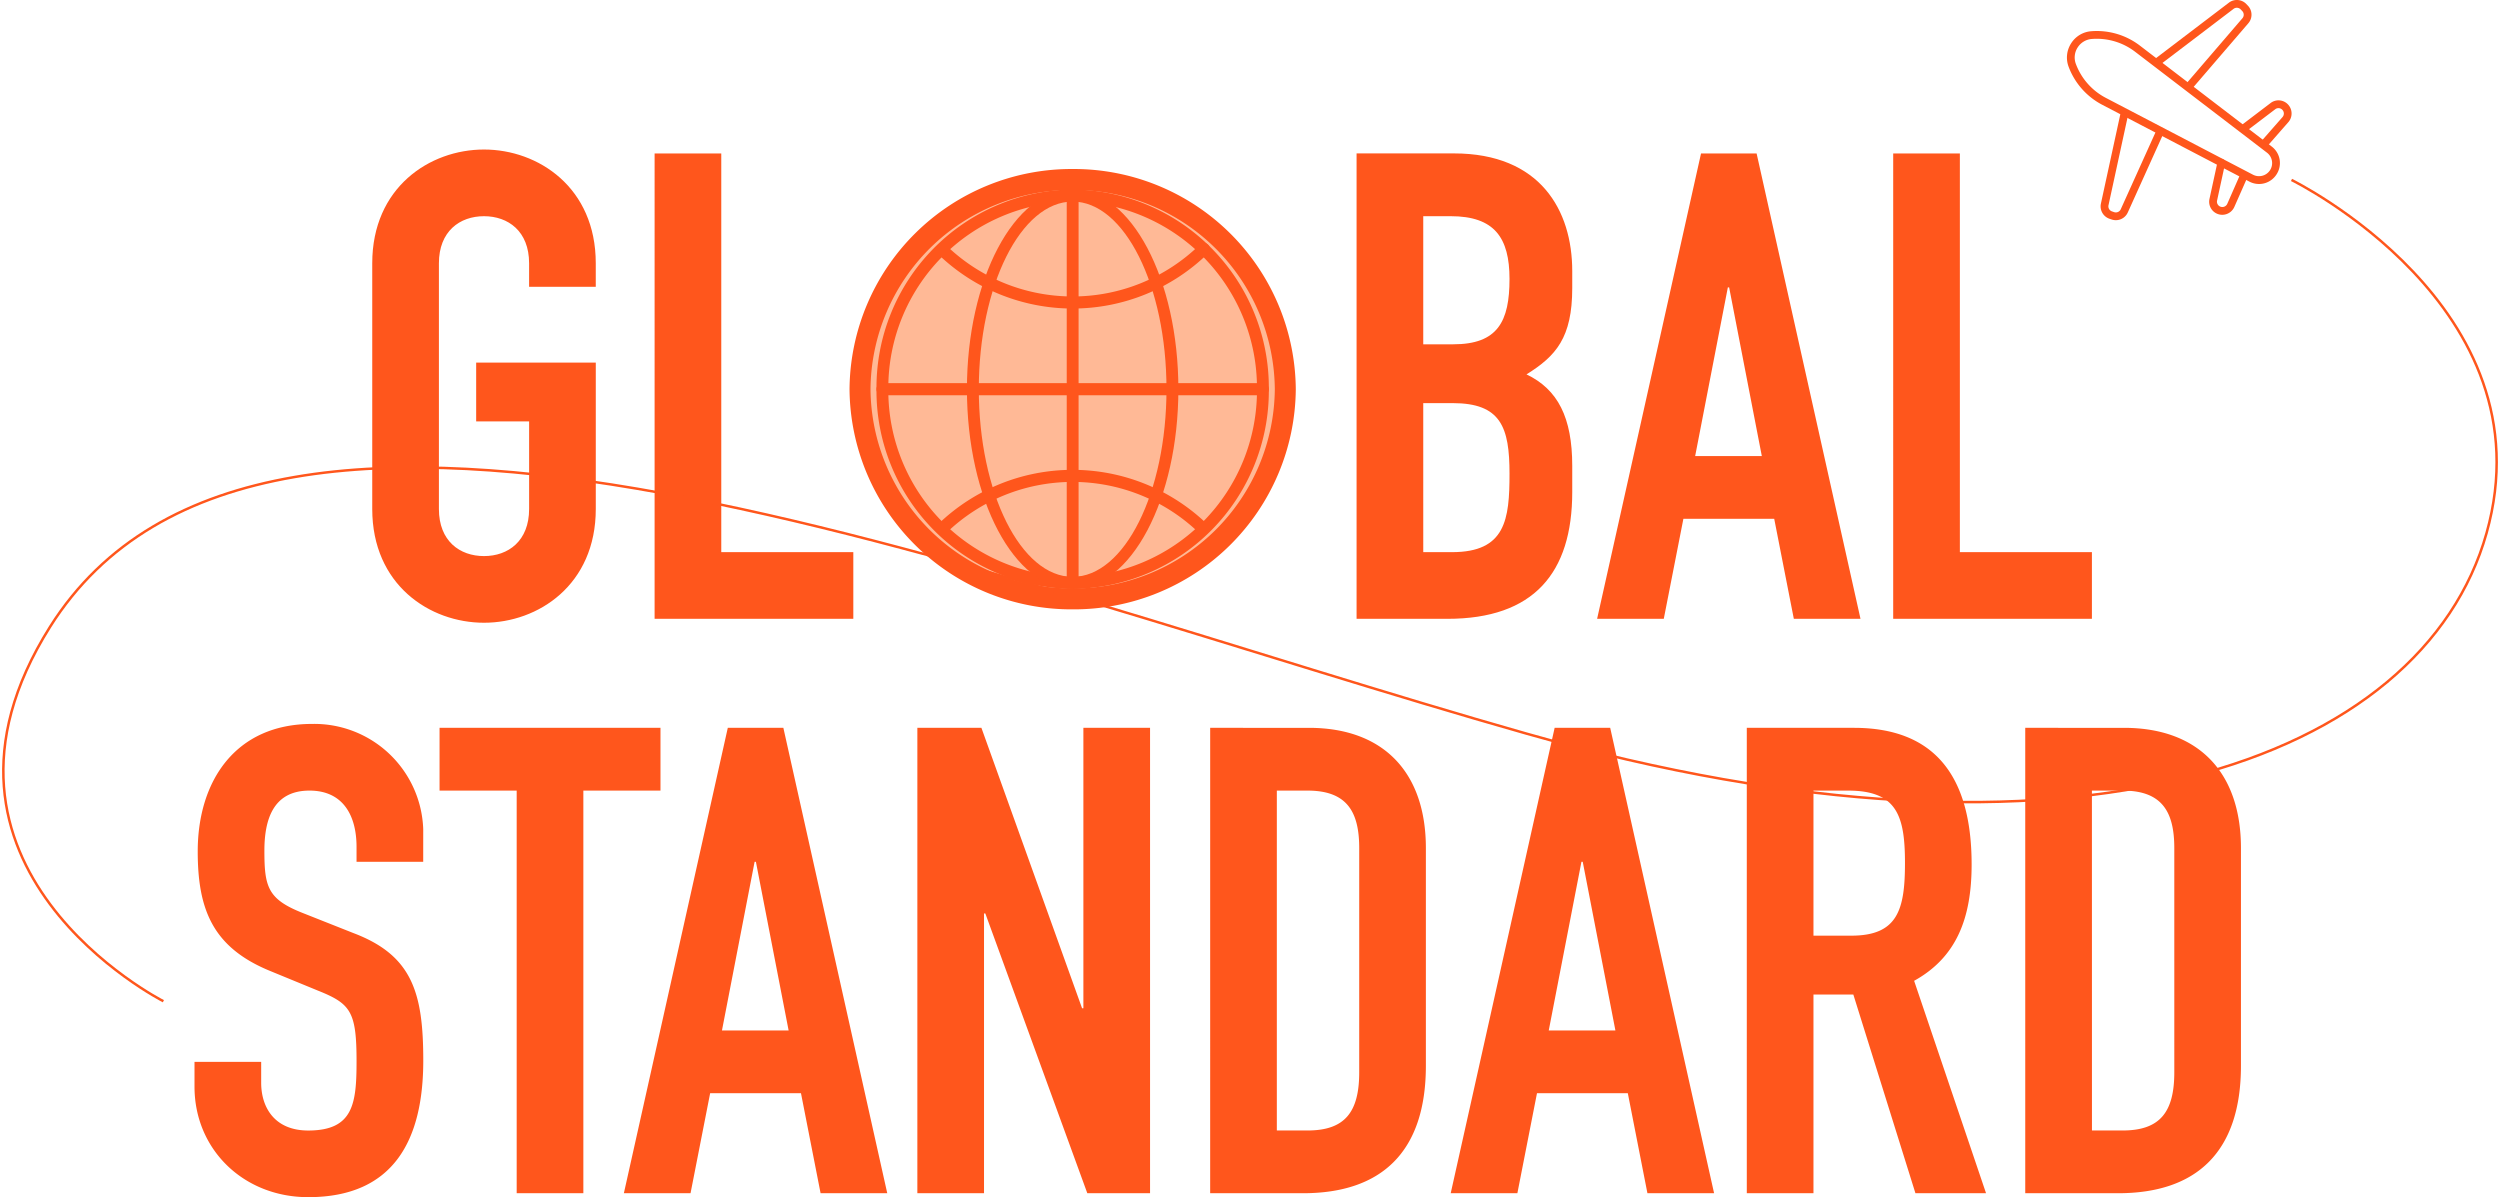
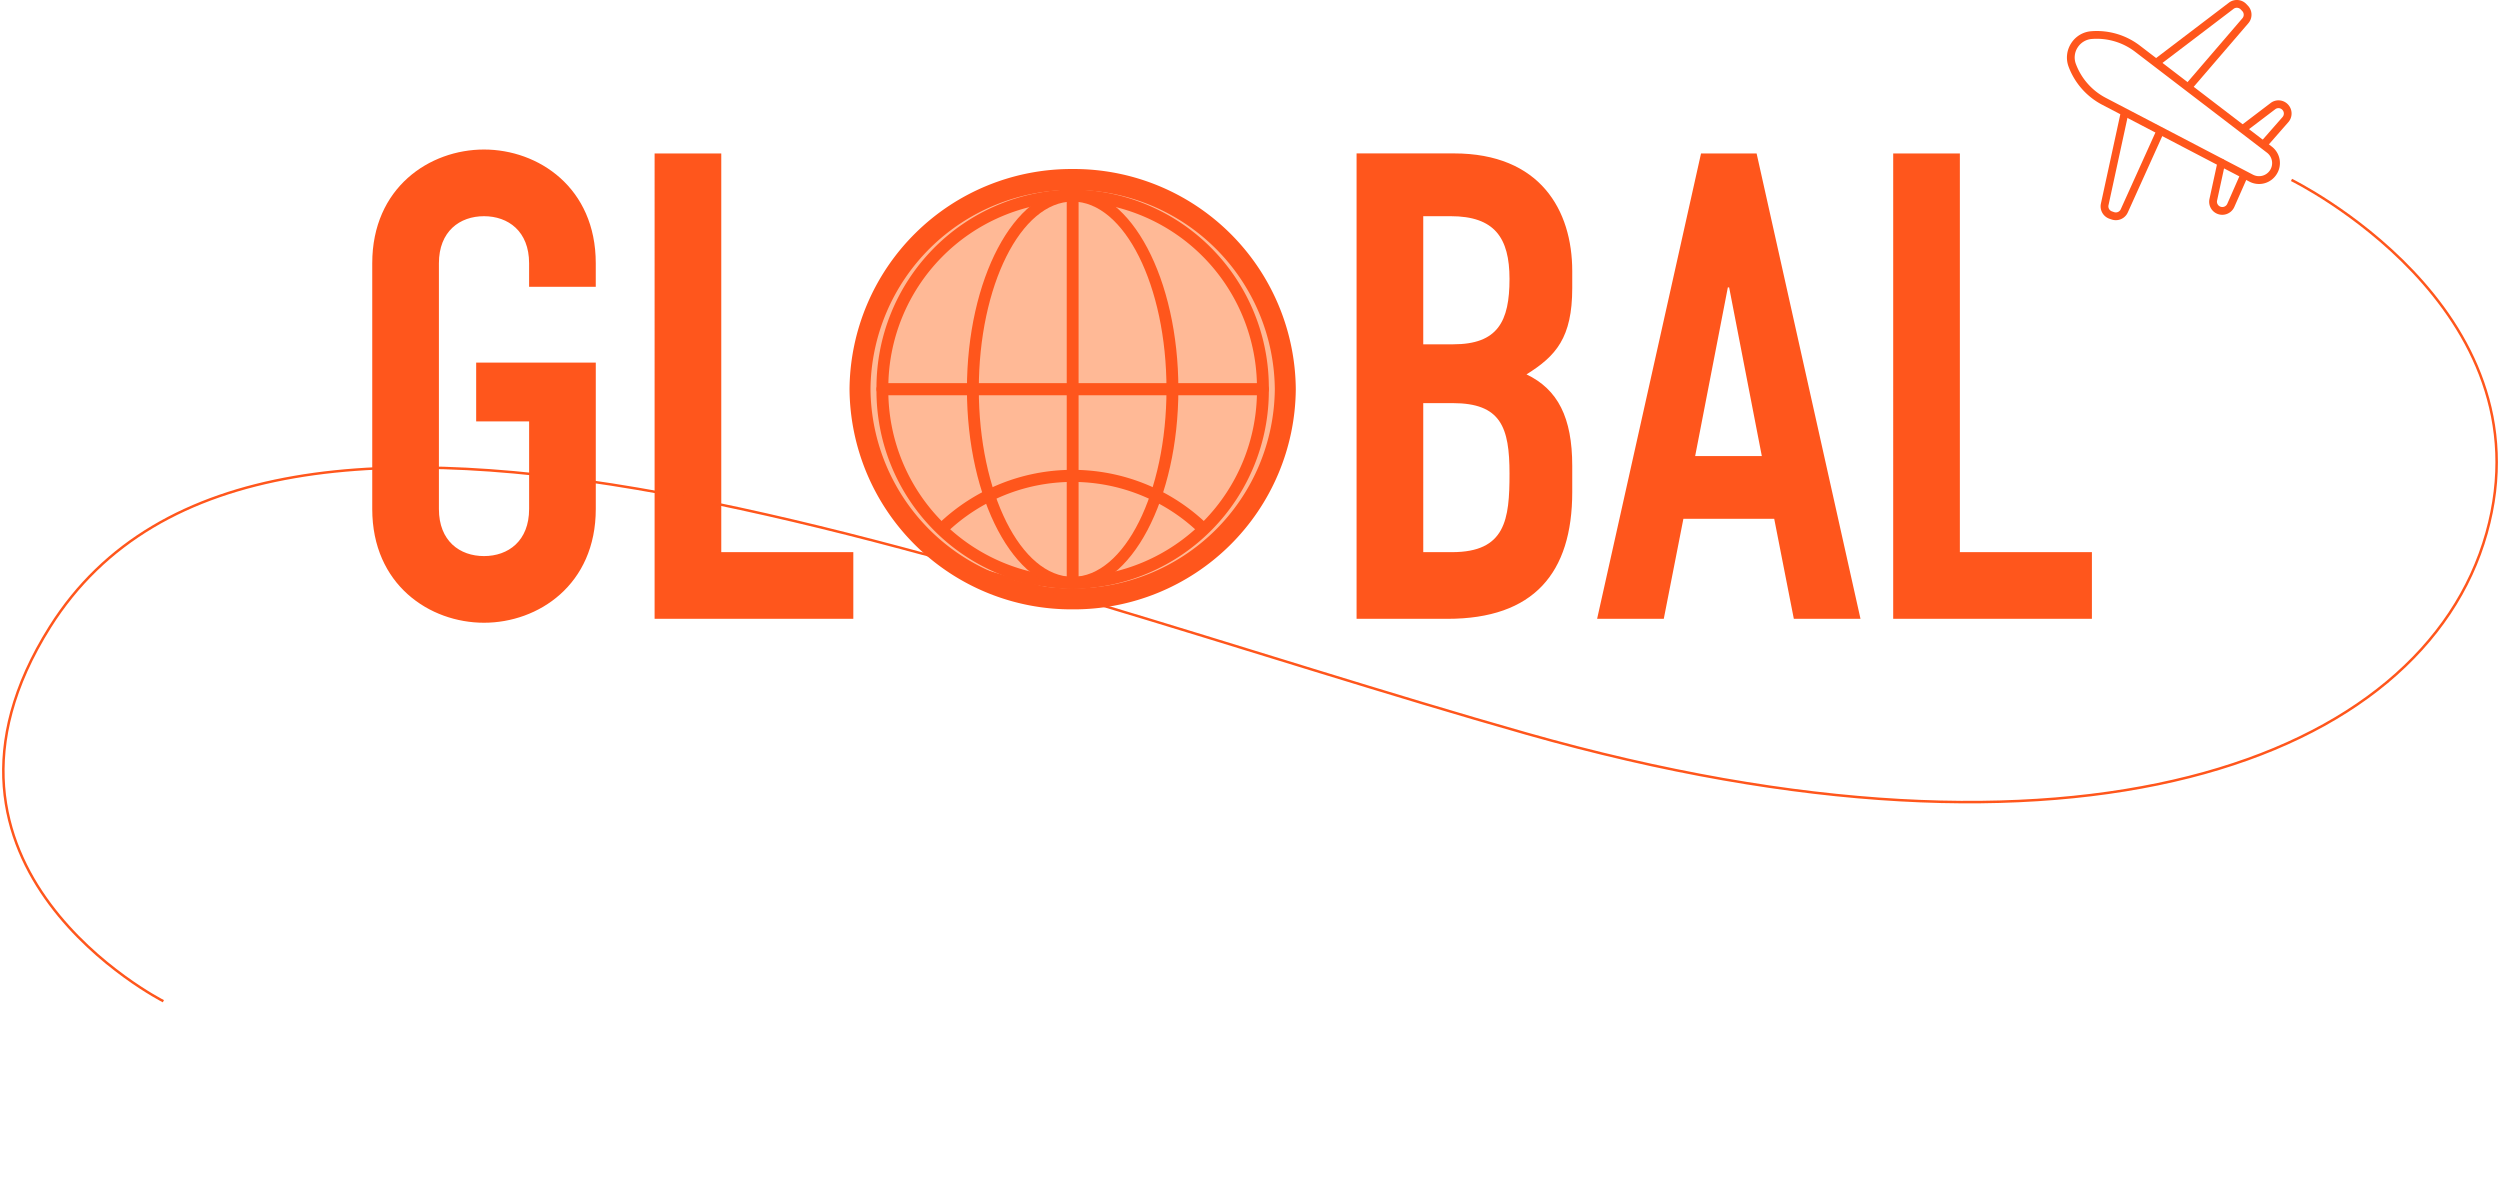
<svg xmlns="http://www.w3.org/2000/svg" width="300" height="143.658" viewBox="0 0 300 143.658">
  <defs>
    <style>
      .cls-1, .cls-5, .cls-6 {
        fill: none;
      }

      .cls-2 {
        clip-path: url(#clip-path);
      }

      .cls-3 {
        fill: #ffb996;
      }

      .cls-4 {
        fill: #ff561c;
      }

      .cls-5, .cls-6 {
        stroke: #ff561c;
      }

      .cls-5 {
        stroke-width: 2.517px;
      }

      .cls-6 {
        stroke-width: 0.3px;
      }
    </style>
    <clipPath id="clip-path">
      <path id="パス_723" data-name="パス 723" class="cls-1" d="M0,89.757H300V-53.9H0Z" transform="translate(0 53.901)" />
    </clipPath>
  </defs>
  <g id="svg10" transform="translate(0 53.901)">
    <g id="グループ_83" data-name="グループ 83" class="cls-2" transform="translate(0 -53.901)">
      <g id="グループ_67" data-name="グループ 67" transform="translate(103.609 21.592)">
        <path id="パス_707" data-name="パス 707" class="cls-3" d="M15.688,31.378A25.11,25.11,0,1,0-9.421,6.269,25.109,25.109,0,0,0,15.688,31.378" transform="translate(9.421 18.843)" />
      </g>
      <g id="グループ_68" data-name="グループ 68" transform="translate(105.177 22.737)">
        <path id="パス_708" data-name="パス 708" class="cls-4" d="M14.709,29.947A23.783,23.783,0,0,1-8.833,5.982,23.783,23.783,0,0,1,14.709-17.984,23.783,23.783,0,0,1,38.251,5.982,23.783,23.783,0,0,1,14.709,29.947m0-46.479A22.343,22.343,0,0,0-7.41,5.982,22.346,22.346,0,0,0,14.709,28.5,22.343,22.343,0,0,0,36.825,5.982,22.341,22.341,0,0,0,14.709-16.531" transform="translate(8.833 17.984)" />
      </g>
      <g id="グループ_69" data-name="グループ 69" transform="translate(112.361 29.156)">
-         <path id="パス_709" data-name="パス 709" class="cls-4" d="M10.22,4.916A23.233,23.233,0,0,1-5.912-1.595a.735.735,0,0,1-.032-1.026.705.705,0,0,1,1.007-.032A21.82,21.82,0,0,0,10.22,3.467,21.811,21.811,0,0,0,25.479-2.751a.706.706,0,0,1,1.01.024A.737.737,0,0,1,26.462-1.7,23.216,23.216,0,0,1,10.22,4.916" transform="translate(6.138 2.952)" />
-       </g>
+         </g>
      <g id="グループ_70" data-name="グループ 70" transform="translate(112.445 56.381)">
        <path id="パス_710" data-name="パス 710" class="cls-4" d="M.445,4.8a.7.7,0,0,1-.522-.232A.734.734,0,0,1-.04,3.547a23.238,23.238,0,0,1,31.969-.12.738.738,0,0,1,.04,1.026.7.7,0,0,1-1,.043A21.837,21.837,0,0,0,.93,4.608.7.7,0,0,1,.445,4.8" transform="translate(0.267 2.884)" />
      </g>
      <g id="グループ_71" data-name="グループ 71" transform="translate(116.032 22.737)">
        <path id="パス_711" data-name="パス 711" class="cls-4" d="M7.926,29.947C.93,29.947-4.76,19.2-4.76,5.982S.93-17.984,7.926-17.984,20.613-7.232,20.613,5.982,14.92,29.947,7.926,29.947m0-46.479c-6.21,0-11.261,10.1-11.261,22.513S1.716,28.5,7.926,28.5,19.187,18.4,19.187,5.982,14.136-16.531,7.926-16.531" transform="translate(4.76 17.984)" />
      </g>
      <g id="グループ_72" data-name="グループ 72" transform="translate(105.177 45.979)">
        <path id="パス_712" data-name="パス 712" class="cls-4" d="M28.973.906H-16.687A.718.718,0,0,1-17.4.181a.716.716,0,0,1,.712-.725H28.973a.716.716,0,0,1,.712.725.718.718,0,0,1-.712.725" transform="translate(17.399 0.544)" />
      </g>
      <g id="グループ_73" data-name="グループ 73" transform="translate(128.007 22.737)">
        <path id="パス_713" data-name="パス 713" class="cls-4" d="M.445,29.947a.718.718,0,0,1-.712-.725V-17.256a.718.718,0,0,1,.712-.728.718.718,0,0,1,.712.728V29.222a.718.718,0,0,1-.712.725" transform="translate(0.267 17.984)" />
      </g>
      <g id="グループ_74" data-name="グループ 74" transform="translate(103.202 21.54)">
        <path id="パス_714" data-name="パス 714" class="cls-5" d="M15.943,31.443A25.37,25.37,0,0,0,41.46,6.28,25.372,25.372,0,0,0,15.943-18.882,25.372,25.372,0,0,0-9.574,6.28,25.37,25.37,0,0,0,15.943,31.443Z" transform="translate(9.574 18.882)" />
      </g>
      <g id="グループ_75" data-name="グループ 75" transform="translate(23.335 86.871)">
-         <path id="パス_715" data-name="パス 715" class="cls-4" d="M17.152,7.89A13.084,13.084,0,0,0,3.818-4.738c-9.176,0-13.726,6.823-13.726,15.3,0,6.98,1.8,11.53,8.707,14.352l5.725,2.353c3.921,1.57,4.627,2.511,4.627,8.47,0,5.1-.392,8.316-5.8,8.316-4.078,0-5.645-2.825-5.645-5.725V35.813h-8v2.98c0,7.529,5.882,13.257,13.646,13.257,10.354,0,13.806-6.98,13.806-16.394,0-8.158-1.333-12.628-8.393-15.3L2.642,17.93c-4.158-1.647-4.55-3.137-4.55-7.452,0-3.686,1.018-7.215,5.41-7.215,4.08,0,5.648,3.057,5.648,6.746v1.8h8ZM28.367,51.578h8V3.263h9.256V-4.269H19.111V3.263h9.256ZM61,32.047H53L56.917,11.81h.157ZM41.229,51.578h8l2.353-12h10.9l2.353,12h8L60.368-4.269H53.7Zm35.218,0h8V18.007h.157L96.842,51.578h7.529V-4.269h-8V29.382h-.157L84.134-4.269H76.448Zm35.138,0h11.138c9.411,0,14.747-4.941,14.747-15.3V10.163c0-9.019-5.021-14.432-14.04-14.432H111.586Zm8-48.315h3.686c4.707,0,6.2,2.508,6.2,6.9V37.069c0,4.784-1.727,6.98-6.2,6.98h-3.686Zm40.629,28.784h-8l3.923-20.237h.157ZM140.45,51.578h8l2.353-12h10.9l2.353,12h8L159.589-4.269h-6.668ZM183.981,3.263h4.158c5.882,0,6.823,3.057,6.823,8.7,0,5.57-.861,8.707-6.431,8.707h-4.55Zm-8,48.315h8V27.735h4.784l7.452,23.843h8.473l-8.63-25.49c5.1-2.825,6.9-7.532,6.9-13.963,0-10.823-4.627-16.394-14.118-16.394H175.98Zm33.414,0h11.138c9.414,0,14.747-4.941,14.747-15.3V10.163c0-9.019-5.021-14.432-14.04-14.432H209.394Zm8-48.315h3.686c4.707,0,6.2,2.508,6.2,6.9V37.069c0,4.784-1.724,6.98-6.2,6.98H217.4Z" transform="translate(10.3 4.738)" />
-       </g>
+         </g>
      <g id="グループ_76" data-name="グループ 76" transform="translate(44.669 17.943)">
        <path id="パス_716" data-name="パス 716" class="cls-4" d="M0,26.953C0,36.052,6.9,40.6,13.411,40.6s13.414-4.55,13.414-13.649V9.384H12.471v7.058h6.354V26.953c0,3.843-2.511,5.648-5.413,5.648S8,30.8,8,26.953V-2.537c0-3.843,2.511-5.648,5.41-5.648s5.413,1.8,5.413,5.648V.285h8V-2.537c0-9.1-6.9-13.649-13.414-13.649S0-11.636,0-2.537ZM33.883,40.13H57.729v-8H41.884V-15.717h-8Zm84.237,0h10.9C139.375,40.13,144,34.64,144,24.914V21.777c0-5.8-1.727-9.179-5.49-10.981C142.043,8.6,144,6.4,144,.442V-1.6c0-7.295-3.843-14.12-14.2-14.12H118.12Zm8-25.885h3.529c5.8,0,6.823,2.9,6.823,8.473,0,5.49-.469,9.411-6.9,9.411h-3.451Zm0-22.431h3.294c5.256,0,7.058,2.588,7.058,7.529,0,5.1-1.41,7.844-6.743,7.844h-3.609ZM166.75,20.6h-8L162.672.362h.157ZM146.984,40.13h8l2.353-12h10.9l2.353,12h8L166.123-15.717h-6.668Zm35.53,0H206.36v-8H190.515V-15.717h-8Z" transform="translate(0 16.186)" />
      </g>
      <g id="グループ_77" data-name="グループ 77" transform="translate(248.03 3.721)">
        <path id="パス_717" data-name="パス 717" class="cls-4" d="M15.721,10.742a2.488,2.488,0,0,1-3.265.88L-5.206,2.4A8.506,8.506,0,0,1-9.239-2.166a3.136,3.136,0,0,1,.3-2.8A3.136,3.136,0,0,1-6.526-6.425,8.512,8.512,0,0,1-.686-4.7L15.137,7.413a2.484,2.484,0,0,1,.584,3.329M-8.157-4.471A2.207,2.207,0,0,0-8.367-2.5,7.585,7.585,0,0,0-4.775,1.571l17.665,9.222a1.571,1.571,0,0,0,1.682-2.639L-1.254-3.957a7.569,7.569,0,0,0-5.2-1.538,2.205,2.205,0,0,0-1.7,1.023" transform="translate(9.441 6.451)" />
      </g>
      <g id="グループ_78" data-name="グループ 78" transform="translate(265.101 19.055)">
        <path id="パス_718" data-name="パス 718" class="cls-4" d="M1.815,3.741a1.579,1.579,0,0,1-1.794.664A1.567,1.567,0,0,1-1.053,2.563l.965-4.44a.469.469,0,0,1,.554-.36.467.467,0,0,1,.357.554L-.141,2.761A.639.639,0,0,0,.3,3.512a.647.647,0,0,0,.784-.36L2.647-.406a.468.468,0,0,1,.613-.24A.465.465,0,0,1,3.5-.03L1.93,3.528a1.485,1.485,0,0,1-.115.213" transform="translate(1.09 2.247)" />
      </g>
      <g id="グループ_79" data-name="グループ 79" transform="translate(268.768 12.042)">
        <path id="パス_719" data-name="パス 719" class="cls-4" d="M3.733,1.516a1.431,1.431,0,0,1-.147.195L1.025,4.635a.465.465,0,1,1-.7-.613L2.888,1.1A.644.644,0,0,0,2.883.237a.637.637,0,0,0-.866-.08L-1.5,2.828a.461.461,0,0,1-.65-.088.464.464,0,0,1,.091-.653L1.454-.584a1.562,1.562,0,0,1,2.122.195,1.582,1.582,0,0,1,.157,1.906" transform="translate(2.242 0.911)" />
      </g>
      <g id="グループ_80" data-name="グループ 80" transform="translate(252.073 13.117)">
        <path id="パス_720" data-name="パス 720" class="cls-4" d="M1.971,7.858A1.573,1.573,0,0,1,.132,8.5l-.253-.085A1.574,1.574,0,0,1-1.147,6.592L1.23-4.349a.469.469,0,0,1,.554-.36.466.466,0,0,1,.354.554L-.236,6.786a.639.639,0,0,0,.418.746l.253.088a.645.645,0,0,0,.8-.349l4.155-9.2A.466.466,0,0,1,6-2.158a.464.464,0,0,1,.232.616L2.08,7.655a1.847,1.847,0,0,1-.109.2" transform="translate(1.184 4.719)" />
      </g>
      <g id="グループ_81" data-name="グループ 81" transform="translate(258.543 -0.001)">
        <path id="パス_721" data-name="パス 721" class="cls-4" d="M7.116,1.633a1.776,1.776,0,0,1-.139.187L.4,9.471a.465.465,0,0,1-.656.051A.468.468,0,0,1-.3,8.863L6.274,1.211A.643.643,0,0,0,6.25.343L6.066.151A.642.642,0,0,0,5.213.084L-3.529,6.731a.461.461,0,0,1-.65-.088.467.467,0,0,1,.091-.653L4.651-.657A1.571,1.571,0,0,1,6.738-.5l.187.195a1.571,1.571,0,0,1,.192,1.938" transform="translate(4.273 0.98)" />
      </g>
      <g id="グループ_82" data-name="グループ 82" transform="translate(0.4 21.594)">
        <path id="パス_722" data-name="パス 722" class="cls-6" d="M171.556,0s31.063,15.186,23.406,42.385S145.855,85.207,79.75,66.439-71.539,12.543-97.415,53.624c-18.161,28.838,13.6,44.928,13.6,44.928" transform="translate(103.023)" />
      </g>
    </g>
  </g>
</svg>